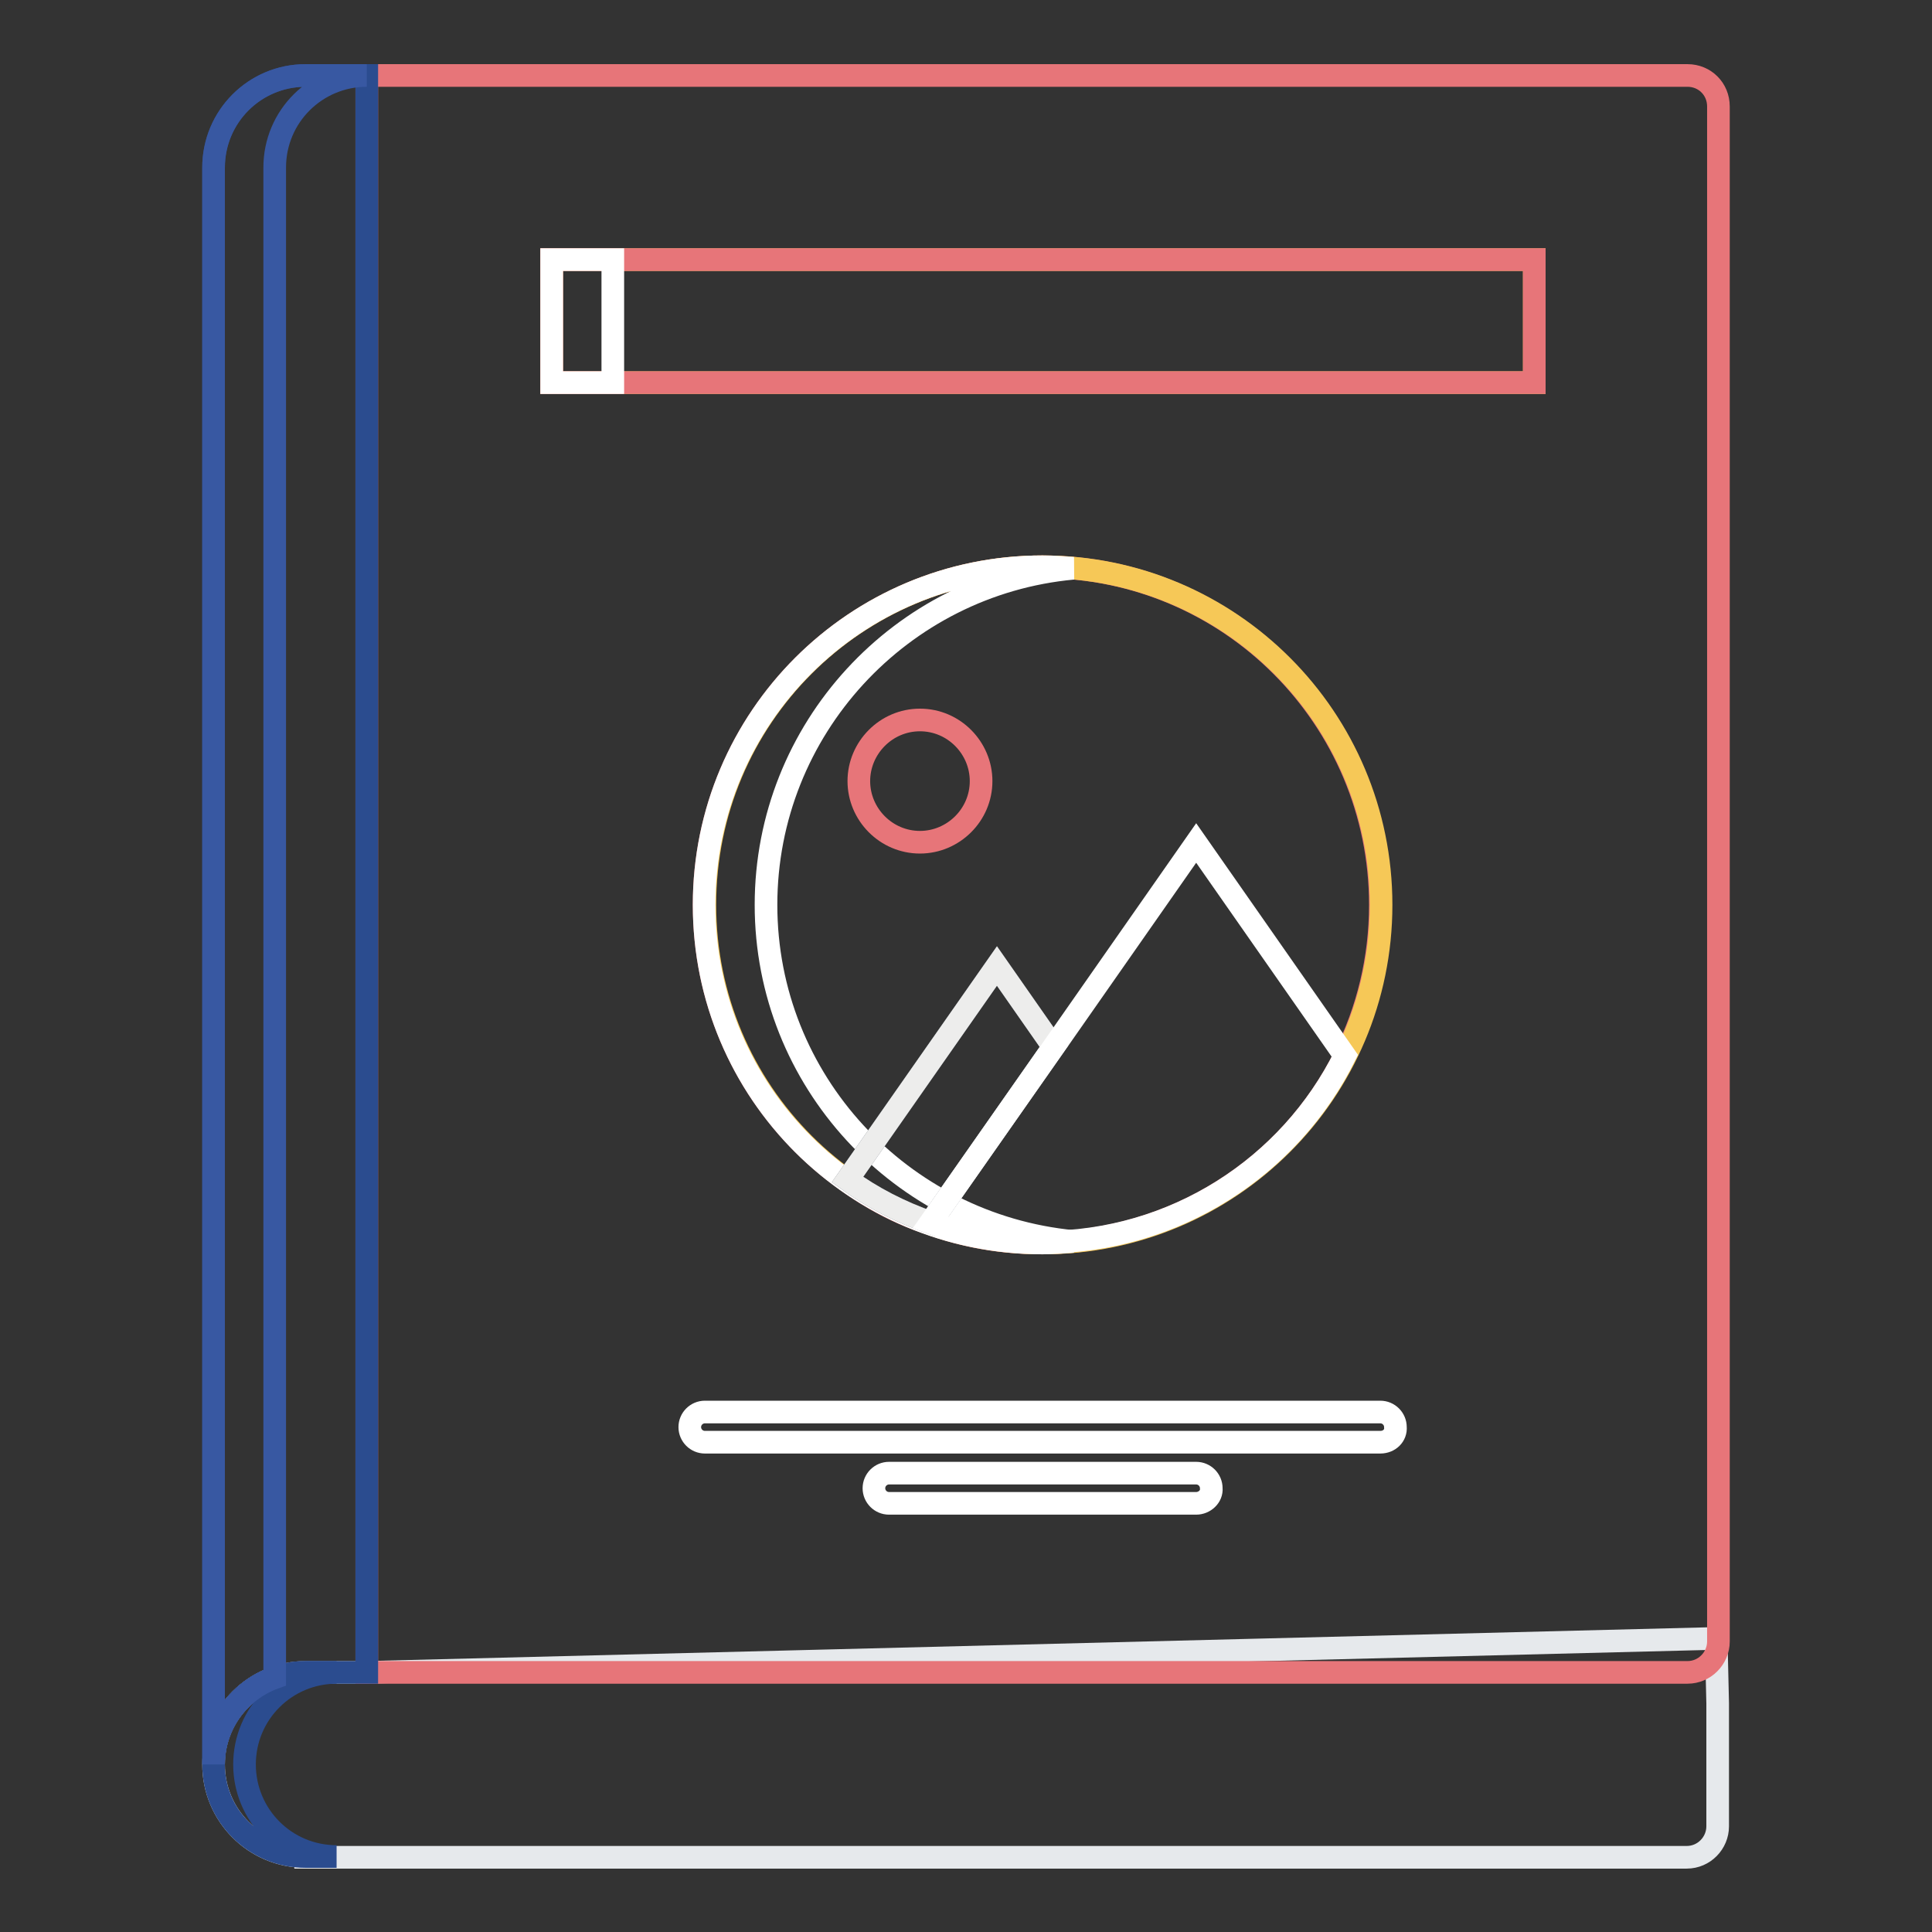
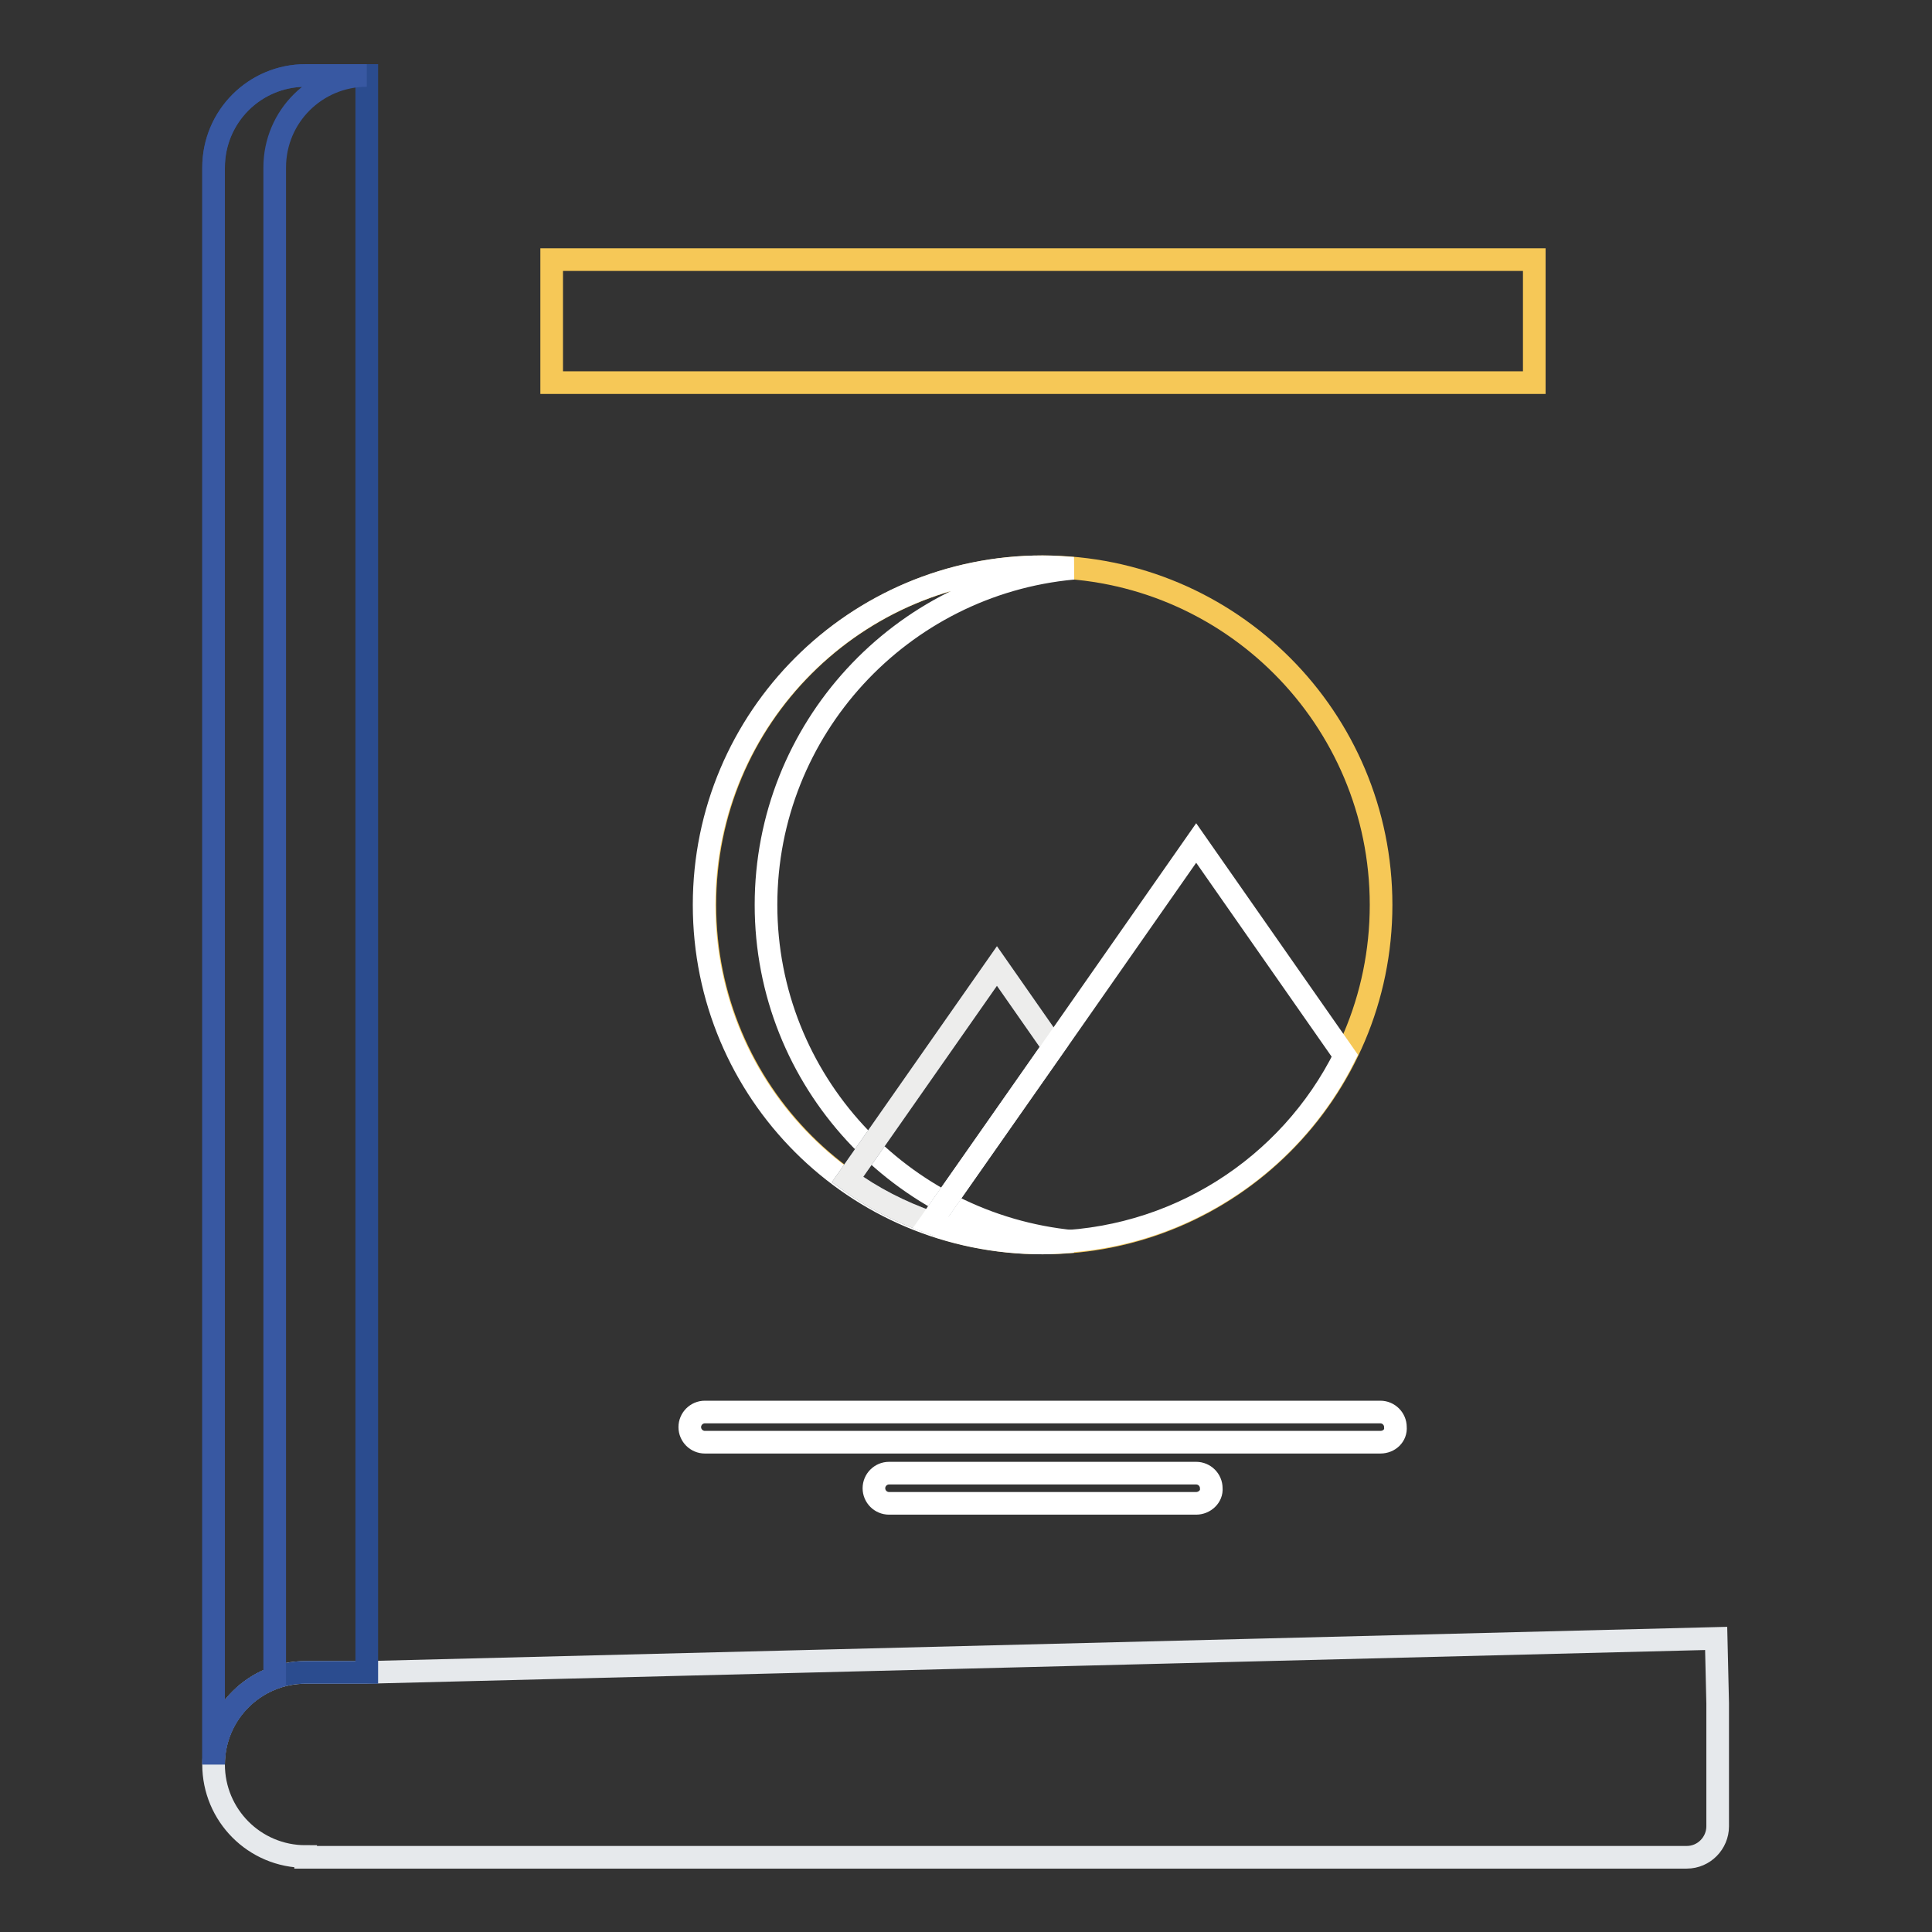
<svg xmlns="http://www.w3.org/2000/svg" version="1.1" x="0px" y="0px" viewBox="0 0 256 256" enable-background="new 0 0 256 256" xml:space="preserve">
  <rect x="0" y="0" width="256" height="256" fill="#333333" stroke="none" />
  <g>
    <path stroke-width="3" fill-opacity="0" stroke="#e6e9ec" d="M40.5,246c-6.8,0-12.2-5.5-12.2-12.2c0-6.8,5.5-12.2,12.2-12.2h8.1l178.8-4.5l0.2,8.6v16.3 c0,2.2-1.8,4.1-4.1,4.1H40.5L40.5,246z" />
-     <path stroke-width="3" fill-opacity="0" stroke="#2b4c8f" d="M32.4,233.8c0-6.8,5.5-12.2,12.2-12.2h-4.1c-6.8,0-12.2,5.5-12.2,12.2c0,6.8,5.5,12.2,12.2,12.2h4.1 C37.8,246,32.4,240.5,32.4,233.8z" />
    <path stroke-width="3" fill-opacity="0" stroke="#f6c857" d="M73.1,34.4h130.2v16.3H73.1V34.4z" />
-     <path stroke-width="3" fill-opacity="0" stroke="#e77579" d="M227.7,14.1v203.4c0,2.2-1.8,4.1-4.1,4.1h-175V10h175C225.9,10,227.7,11.8,227.7,14.1L227.7,14.1z  M203.3,50.7V34.4H73.1v16.3H203.3L203.3,50.7z M178.2,139.9c3-6,4.7-12.8,4.7-20c0-24.7-20-44.8-44.8-44.8 c-24.7,0-44.8,20-44.8,44.8c0,15.1,7.4,28.4,18.8,36.5c3.3,2.4,7,4.4,11,5.7c4.6,1.7,9.6,2.6,14.9,2.6 C155.7,164.6,170.9,154.6,178.2,139.9z" />
    <path stroke-width="3" fill-opacity="0" stroke="#2b4c8f" d="M40.5,221.6c-6.8,0-12.2,5.5-12.2,12.2V22.2c0-6.8,5.5-12.2,12.2-12.2h8.1v211.6H40.5L40.5,221.6z" />
    <path stroke-width="3" fill-opacity="0" stroke="#3858a2" d="M36.4,22.2c0-6.8,5.5-12.2,12.2-12.2h-8.1c-6.8,0-12.2,5.5-12.2,12.2v211.6c0-5.3,3.4-9.8,8.1-11.5V22.2z" />
    <path stroke-width="3" fill-opacity="0" stroke="#f6c857" d="M93.4,119.9c0,24.7,20,44.8,44.8,44.8c24.7,0,44.8-20,44.8-44.8c0-24.7-20-44.8-44.8-44.8 C113.4,75.1,93.4,95.1,93.4,119.9z" />
    <path stroke-width="3" fill-opacity="0" stroke="#ffffff" d="M101.5,119.9c0-23.3,17.9-42.5,40.7-44.6c-1.3-0.1-2.7-0.2-4.1-0.2c-24.7,0-44.8,20-44.8,44.8 s20,44.8,44.8,44.8c1.4,0,2.7-0.1,4.1-0.2C119.4,162.3,101.5,143.2,101.5,119.9z" />
    <path stroke-width="3" fill-opacity="0" stroke="#656d78" d="M139.6,138.7L123.3,162c-4-1.4-7.7-3.3-11-5.7l19.8-28.3l7.4,10.6L139.6,138.7z" />
    <path stroke-width="3" fill-opacity="0" stroke="#ededec" d="M139.6,138.7L123.3,162c-4-1.4-7.7-3.3-11-5.7l19.8-28.3l7.4,10.6L139.6,138.7z" />
    <path stroke-width="3" fill-opacity="0" stroke="#ffffff" d="M158.5,111.7l19.7,28.2c-7.3,14.7-22.5,24.7-40,24.7c-5.2,0-10.3-0.9-14.9-2.6l16.4-23.4L158.5,111.7 L158.5,111.7z" />
-     <path stroke-width="3" fill-opacity="0" stroke="#e77579" d="M121.9,95.4c4.5,0,8.1,3.7,8.1,8.1c0,4.5-3.7,8.1-8.1,8.1c-4.5,0-8.1-3.7-8.1-8.1 C113.8,99.1,117.4,95.4,121.9,95.4z" />
-     <path stroke-width="3" fill-opacity="0" stroke="#ffffff" d="M73.1,34.4h8.1v16.3h-8.1V34.4z" />
    <path stroke-width="3" fill-opacity="0" stroke="#ffffff" d="M182.9,191.1H93.4c-1.1,0-2-0.9-2-2c0-1.1,0.9-2,2-2h89.5c1.1,0,2,0.9,2,2 C185,190.2,184.1,191.1,182.9,191.1z M158.5,199.2h-40.7c-1.1,0-2-0.9-2-2c0-1.1,0.9-2,2-2h40.7c1.1,0,2,0.9,2,2 C160.6,198.3,159.6,199.2,158.5,199.2L158.5,199.2z" />
  </g>
</svg>